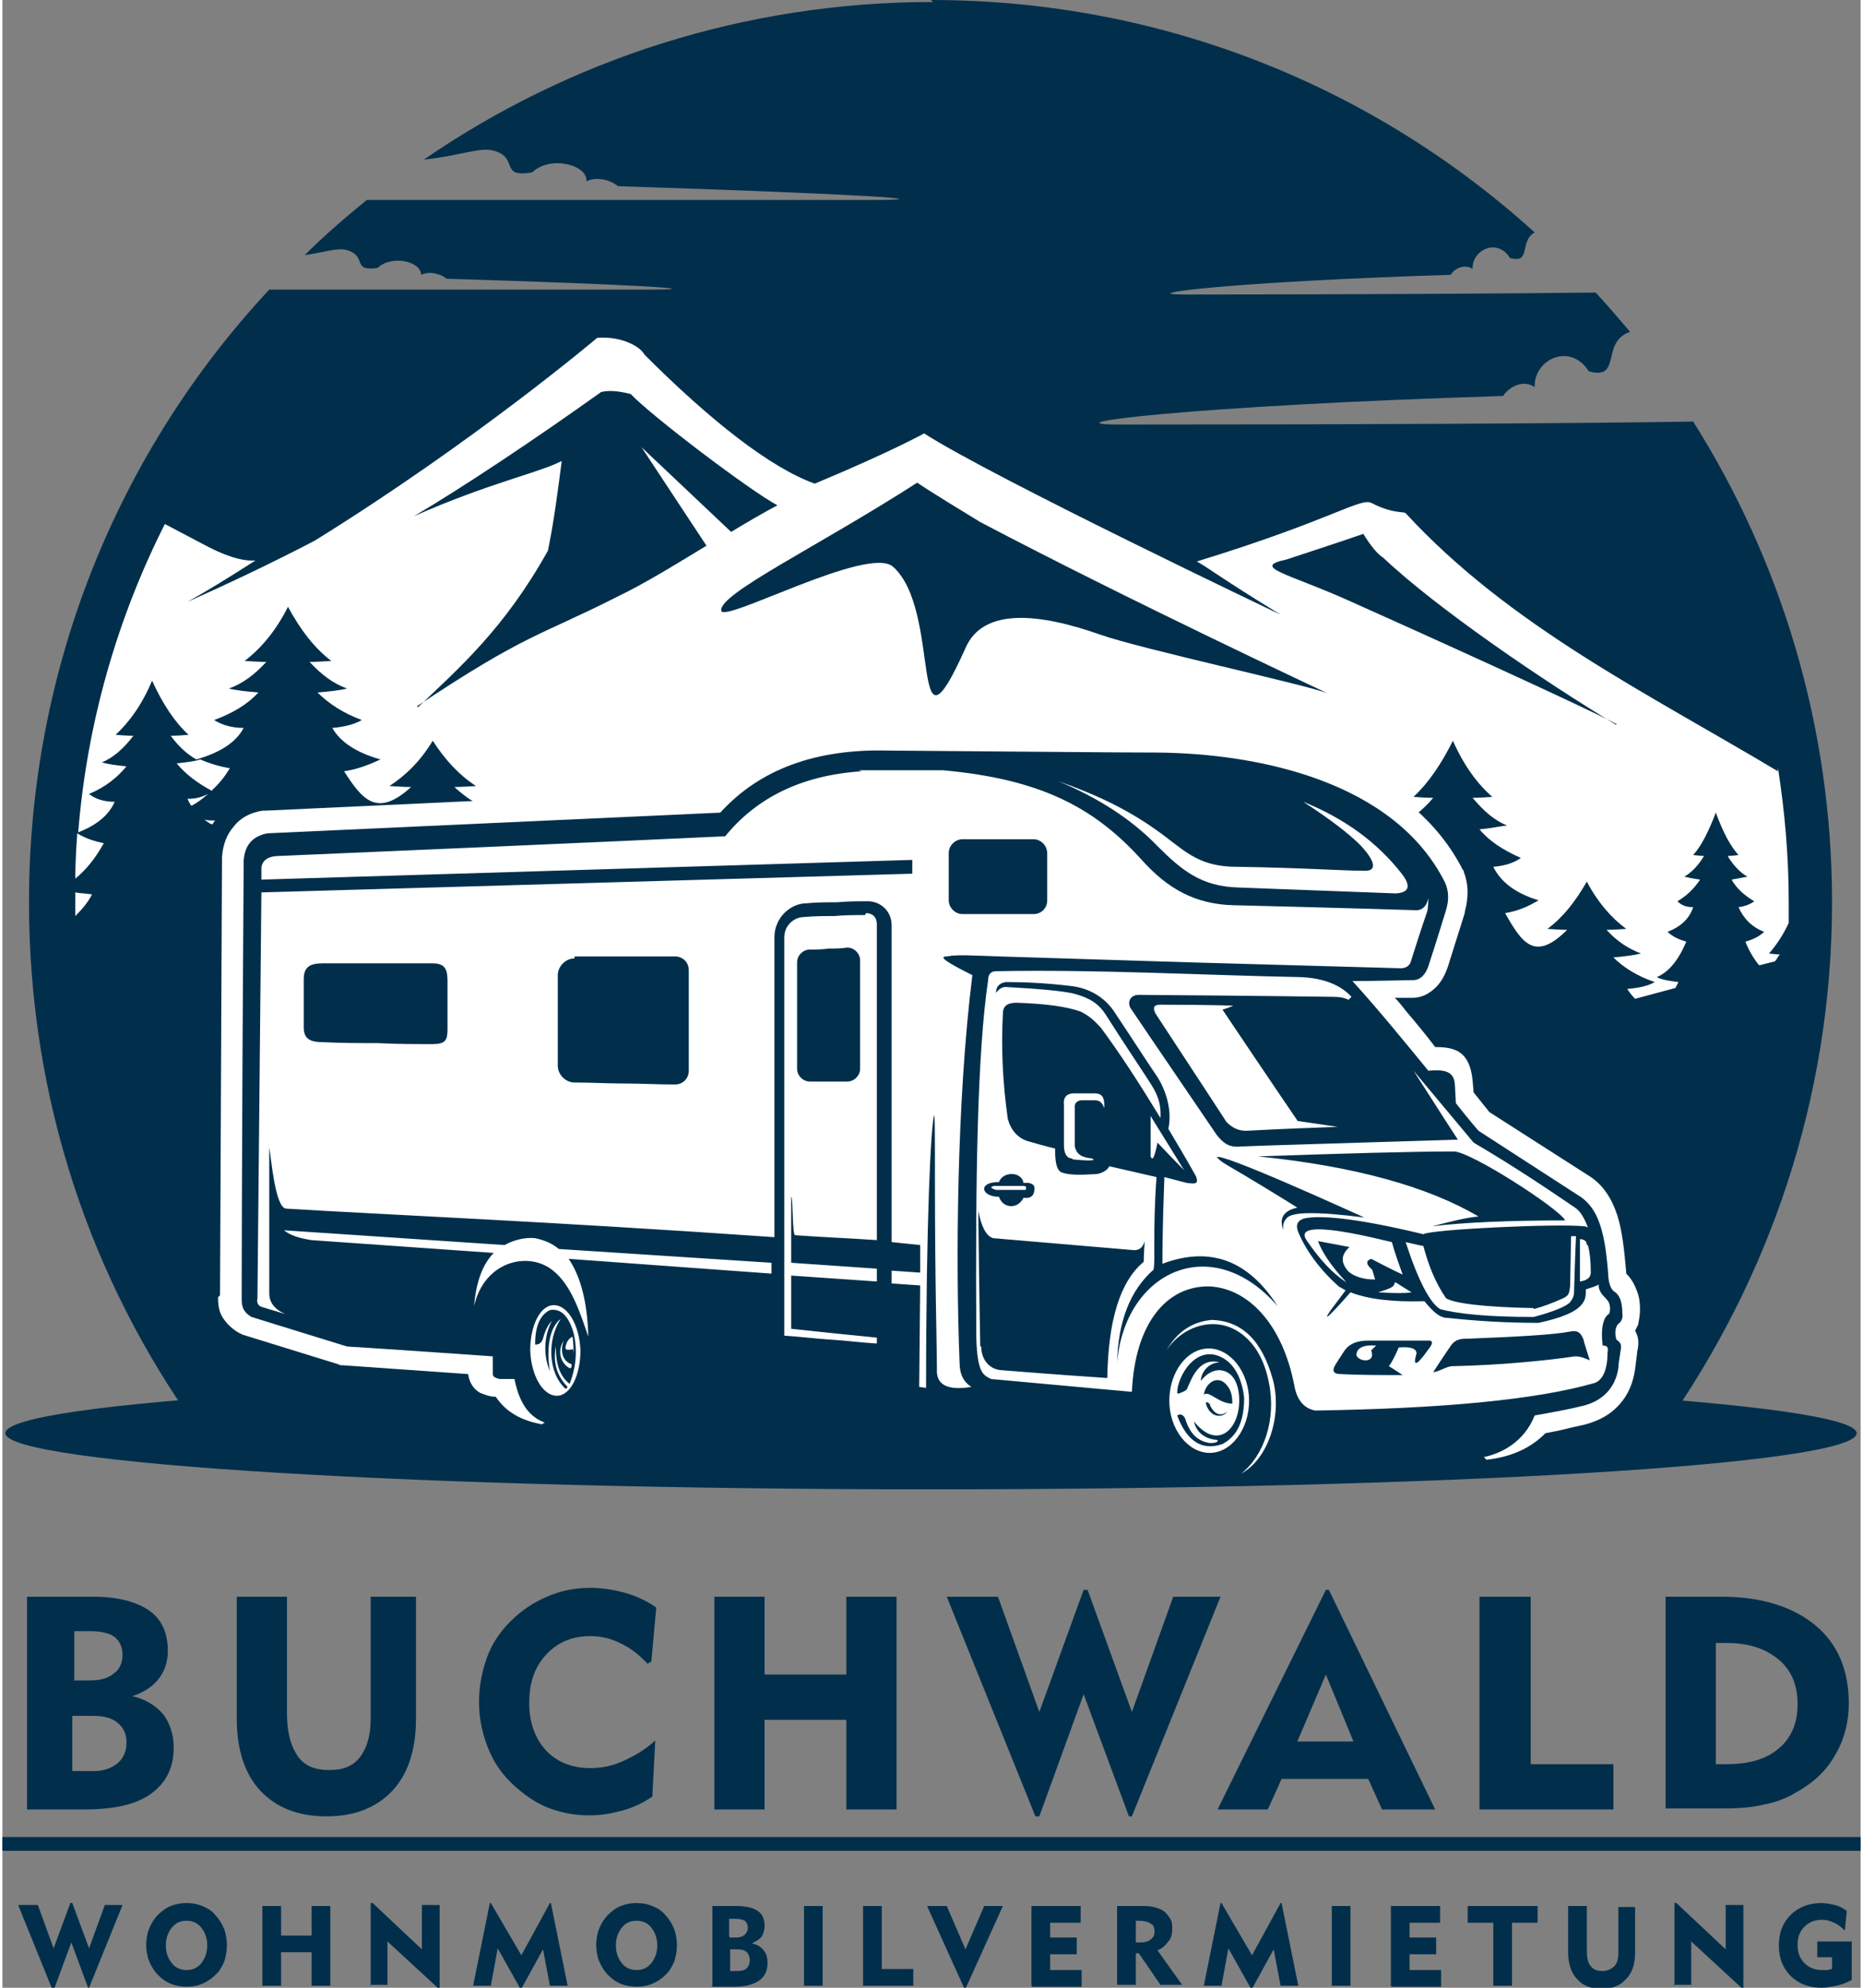
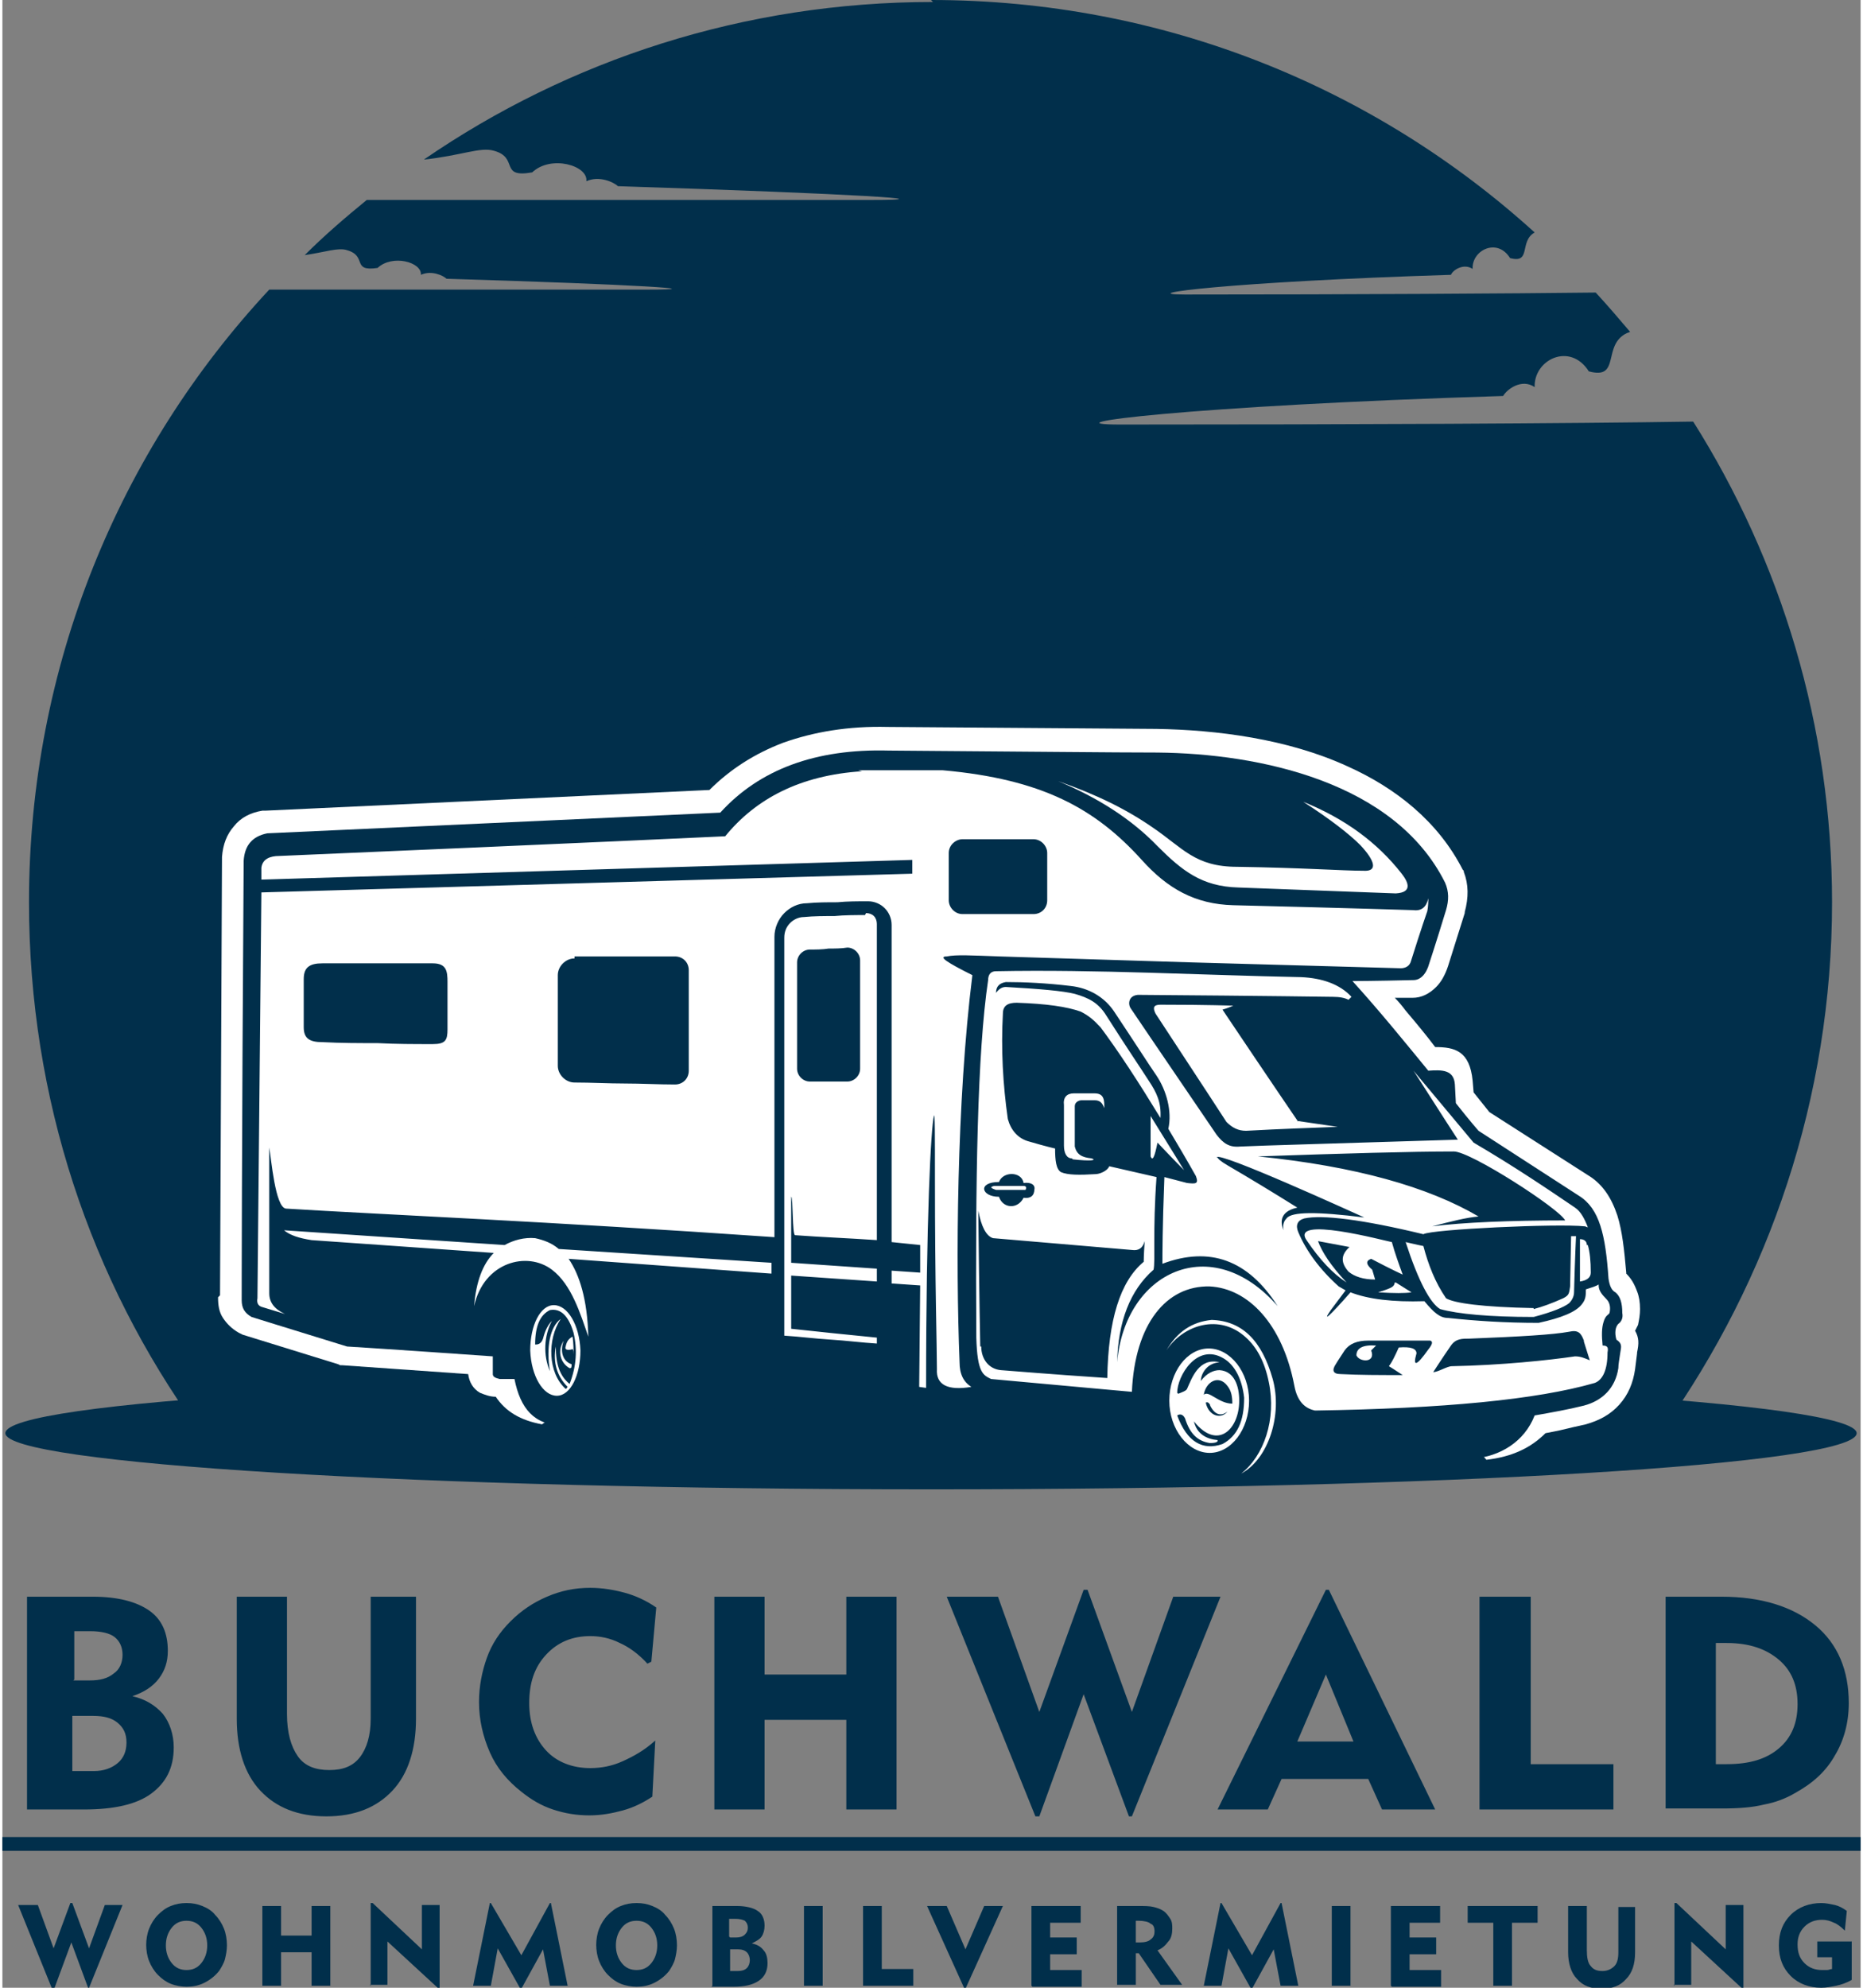
<svg xmlns="http://www.w3.org/2000/svg" xml:space="preserve" width="150px" height="160px" version="1.1" style="shape-rendering:geometricPrecision; text-rendering:geometricPrecision; image-rendering:optimizeQuality; fill-rule:evenodd; clip-rule:evenodd" viewBox="0 0 1887 2018">
  <rect x="0" y="0" width="1887" height="2018" fill="#808080" stroke="none" />
  <defs>
    <style type="text/css">
   
    .fil5 {fill:black}
    .fil3 {fill:#012F4B}
    .fil4 {fill:white}
    .fil1 {fill:#FEFEFE;fill-rule:nonzero}
    .fil2 {fill:#012F4B;fill-rule:nonzero}
    .fil0 {fill:#BB3344;fill-rule:nonzero}
   
  </style>
  </defs>
  <symbol id="Fm1-96-0" viewBox="10316 -15473 6842 2737">
    <path class="fil0" d="M16611 -13831l-226 0c-179,162 -417,260 -677,260 -261,0 -498,-98 -677,-260l-4167 0c-302,0 -547,245 -547,547 0,302 245,547 547,547l5748 0c302,0 547,-245 547,-547 0,-302 -245,-547 -547,-547z" />
    <path class="fil0" d="M16597 -14584c0,491 -398,890 -890,890 -491,0 -890,-398 -890,-890 0,-491 398,-890 890,-890 491,0 890,398 890,890z" />
    <polygon class="fil1" points="10694,-13569 10829,-13569 11008,-13094 11184,-13569 11319,-13569 11319,-12997 11237,-12997 11237,-13492 11236,-13492 11047,-12997 10966,-12997 10777,-13492 10775,-13492 10775,-12997 10694,-12997 " />
    <path class="fil1" d="M11550 -13508l-87 0 0 -87 87 0 0 87zm-82 93l77 0 0 418 -77 0 0 -418z" />
-     <path class="fil1" d="M12006 -13015c-29,11 -63,27 -132,27 -148,0 -216,-90 -216,-226 0,-124 78,-211 196,-211 139,0 184,102 184,236l-298 0c0,83 65,139 138,139 51,0 110,-26 129,-42l0 77zm-50 -232c0,-64 -38,-116 -104,-116 -75,0 -106,62 -112,116l216 0z" />
    <path class="fil1" d="M12363 -13353l-111 0 0 228c0,48 29,75 65,75 24,0 41,-7 52,-15l0 66c-17,5 -41,11 -66,11 -79,0 -129,-38 -129,-121l0 -244 -94 0 0 -62 94 0 0 -97 77 -25 0 121 111 0 0 62z" />
    <path class="fil1" d="M12924 -13010c-43,11 -92,23 -170,23 -152,0 -328,-77 -328,-293 0,-199 139,-298 328,-298 58,0 115,13 170,29l-12 124c-49,-27 -97,-40 -149,-40 -108,0 -179,79 -179,185 0,112 79,180 191,180 50,0 101,-13 143,-29l7 120z" />
    <path class="fil1" d="M13266 -12997c-1,-23 -3,-45 -3,-67l-2 0c-34,53 -75,77 -135,77 -84,0 -160,-42 -160,-134 0,-130 142,-146 220,-146 24,0 50,2 69,6 -1,-58 -44,-74 -97,-74 -48,0 -95,9 -136,32l-2 -100c52,-21 107,-30 170,-30 109,0 203,47 203,177l0 159c0,34 2,67 8,101l-135 0zm-102 -88c56,0 91,-51 91,-101 -19,-1 -40,-2 -62,-2 -50,0 -89,16 -89,57 0,29 26,47 61,47z" />
    <path class="fil1" d="M13487 -13424l134 0 0 79 2 0c29,-61 88,-88 156,-88 61,0 111,26 133,82 34,-57 91,-82 152,-82 123,0 151,70 151,185l0 251 -147 0 0 -229c0,-48 -17,-84 -59,-84 -52,0 -84,42 -84,133l0 180 -147 0 0 -229c0,-48 -17,-84 -59,-84 -52,0 -84,42 -84,133l0 180 -147 0 0 -427z" />
    <path class="fil1" d="M14303 -13424l136 0 0 77 2 0c29,-60 92,-87 159,-87 118,0 183,112 183,215 0,126 -68,231 -195,231 -52,0 -107,-19 -135,-70l-2 0 0 232 -147 0 0 -599zm238 103c-54,0 -90,47 -90,111 0,62 41,109 90,109 56,0 89,-47 89,-115 0,-57 -32,-106 -89,-106z" />
    <path class="fil1" d="M14982 -13168c8,59 53,82 125,82 40,0 86,-9 130,-33l0 104c-48,19 -102,27 -156,27 -141,0 -248,-83 -248,-224 0,-141 96,-223 228,-223 158,0 215,112 215,239l0 27 -295 0zm162 -84c0,-49 -23,-89 -82,-89 -53,0 -79,40 -82,89l164 0z" />
    <path class="fil1" d="M15658 -13306c-16,-5 -33,-5 -50,-5 -69,0 -107,50 -107,133l0 180 -147 0 0 -427 134 0 0 79 2 0c25,-54 62,-88 126,-88 17,0 35,2 50,5l-7 123z" />
    <polygon class="fil1" points="15739,-13089 15831,-13089 15831,-12997 15739,-12997 " />
    <path class="fil1" d="M16260 -13056l-2 0c-20,31 -68,69 -142,69 -126,0 -179,-112 -179,-226 0,-112 59,-211 180,-211 73,0 115,29 138,67l2 0 0 -254 77 0 0 614 -74 0 0 -59zm-126 7c87,0 123,-86 123,-156 0,-78 -40,-157 -124,-157 -84,0 -116,79 -115,155 -2,66 33,158 115,158z" />
    <path class="fil1" d="M16785 -13015c-29,11 -63,27 -132,27 -148,0 -216,-90 -216,-226 0,-124 78,-211 196,-211 139,0 184,102 184,236l-298 0c0,83 65,139 138,139 51,0 110,-26 129,-42l0 77zm-50 -232c0,-64 -38,-116 -104,-116 -75,0 -106,62 -112,116l216 0z" />
    <path class="fil1" d="M14944 -14331c0,42 29,43 29,43l108 5 1 -7c0,-1 6,-69 20,-96 13,-24 45,-23 46,-23l78 0c66,0 72,118 73,120l0 7 702 0c5,0 7,-2 8,-7 0,-1 6,-69 20,-96 13,-24 45,-23 46,-23l81 0c0,0 33,-1 46,23 14,26 20,95 20,96l1 6 222 0c9,0 27,-7 27,-30l0 -527c0,-32 -15,-69 -84,-69l-515 0c-26,0 -53,-5 -76,-17 -11,-6 -23,-11 -35,-16 -11,-4 -23,-8 -35,-8l-367 0c-2,0 -42,-1 -84,17 -16,7 -47,28 -58,37 -38,30 -63,71 -65,104 -1,15 3,27 11,35 20,20 78,19 88,19 1,0 5,0 12,0l35 20c3,2 3,4 0,6 -37,34 -149,137 -157,145 -7,7 -53,26 -81,35 -50,16 -68,59 -72,69 -13,11 -28,22 -36,37 -7,12 -10,43 -10,97zm244 -233c1,-1 126,-126 147,-135 24,-11 70,-13 101,-13 27,0 31,12 31,23 0,7 -3,20 -4,23 -1,4 -10,62 -25,100 -10,25 -37,46 -60,46l-177 0c-32,0 -29,-28 -14,-43zm1211 -35l-345 0c-4,0 -7,-3 -7,-7l0 -148c0,-4 3,-7 7,-7l345 0c4,0 7,3 7,7l0 148c0,4 -3,7 -7,7zm-458 -7c0,4 -3,7 -7,7l-345 0c-4,0 -7,-3 -7,-7l0 -148c0,-4 3,-7 7,-7l345 0c4,0 7,3 7,7l0 148zm-408 -201c0,4 -3,7 -7,7l-173 0c-4,0 -7,-3 -7,-7l0 -89c0,-4 3,-7 7,-7l173 0c4,0 7,3 7,7l0 89zm-265 54l262 0c11,0 11,11 11,19l0 365 467 0 -4 14 -463 0 0 59 -14 0c0,-56 0,-442 0,-443 -1,0 -11,0 -26,0l0 443 -14 0 0 -156 -489 0 8 -14c18,0 436,0 481,0l0 -272c-52,0 -143,0 -195,0l-25 -14zm759 446c0,50 41,90 90,90 50,0 90,-41 90,-90 0,-50 -41,-90 -90,-90 -50,0 -90,41 -90,90zm47 0c0,-24 19,-43 43,-43 24,0 43,19 43,43 0,24 -19,43 -43,43 -24,0 -43,-19 -43,-43zm-979 0c0,50 41,90 90,90 50,0 90,-41 90,-90 0,-50 -41,-90 -90,-90 -50,0 -90,41 -90,90zm47 0c0,-24 19,-43 43,-43 24,0 43,19 43,43 0,24 -19,43 -43,43 -24,0 -43,-19 -43,-43zm295 -390c17,0 17,4 17,9 0,5 -2,16 -3,20l0 0 0 0c0,1 -10,60 -24,97 -8,20 -29,37 -47,37l-177 0c-16,0 -12,-12 -4,-20 39,-39 129,-126 143,-133 25,-11 78,-11 96,-11zm160 -49c13,0 318,0 331,0 0,12 0,122 0,134l-331 0c0,-12 0,-122 0,-134zm-236 -143c12,0 147,0 160,0 0,11 0,64 0,75 -12,0 -147,0 -160,0 0,-11 0,-64 0,-75zm1032 277c-13,0 -318,0 -331,0 0,-12 0,-122 0,-134 13,0 318,0 331,0 0,12 0,122 0,134zm-170 243l236 0 0 14 -233 0 -4 -14z" />
  </symbol>
  <g id="Ebene_x0020_1">
    <g id="_751911120">
      <path class="fil2" d="M72 1798l21 0c10,0 18,-3 24,-8 6,-5 9,-12 9,-21 0,-9 -3,-15 -9,-20 -6,-5 -14,-7 -25,-7l-21 0 0 56zm0 -92l17 0c10,0 18,-2 24,-7 6,-4 9,-11 9,-19 0,-8 -3,-14 -8,-18 -5,-4 -14,-6 -25,-6l-16 0 0 49zm-47 131l0 -216 67 0c25,0 44,5 57,14 13,9 19,23 19,41 0,11 -3,20 -9,28 -6,8 -15,14 -27,18 13,3 23,9 31,18 7,9 11,21 11,34 0,21 -8,36 -23,47 -15,11 -38,16 -68,16l-59 0zm264 -216l0 119c0,19 4,33 11,43 7,10 18,14 32,14 14,0 24,-4 31,-13 7,-9 11,-22 11,-39l0 -124 46 0 0 124c0,31 -8,56 -24,73 -16,17 -38,26 -67,26 -29,0 -51,-9 -67,-26 -16,-17 -24,-42 -24,-73l0 -124 51 0zm366 68c-9,-10 -19,-17 -28,-21 -10,-5 -20,-7 -30,-7 -18,0 -33,6 -45,19 -12,13 -17,29 -17,49 0,20 6,36 17,48 11,12 27,18 45,18 11,0 22,-2 33,-7 11,-5 22,-11 33,-21l-3 57c-9,6 -19,11 -30,14 -11,3 -22,5 -34,5 -13,0 -25,-2 -37,-6 -12,-4 -22,-10 -32,-18 -14,-11 -25,-24 -32,-40 -7,-16 -11,-33 -11,-51 0,-16 3,-31 8,-45 5,-14 13,-26 24,-37 11,-11 23,-19 37,-25 14,-6 28,-9 44,-9 12,0 24,2 35,5 11,3 22,8 32,15l-5 55zm68 148l0 -216 51 0 0 79 83 0 0 -79 51 0 0 216 -51 0 0 -91 -83 0 0 91 -51 0zm326 7l-90 -223 52 0 42 117 45 -124 4 0 45 124 42 -117 48 0 -90 223 -3 0 -46 -124 -45 124 -4 0zm266 -76l57 0 -28 -68 -29 68zm-81 69l110 -223 3 0 108 223 -54 0 -14 -31 -88 0 -14 31 -52 0zm266 0l0 -216 52 0 0 170 84 0 0 46 -136 0zm240 -46l11 0c23,0 40,-5 53,-16 13,-11 19,-26 19,-45 0,-19 -6,-34 -19,-45 -13,-11 -30,-17 -53,-17l-11 0 0 124zm-51 46l0 -216 57 0c40,0 72,10 95,29 23,19 34,46 34,79 0,20 -5,38 -14,53 -9,16 -22,28 -40,38 -10,6 -21,10 -32,12 -12,3 -26,4 -43,4l-57 0zm-1689 28l1887 0 0 14 -1887 0 0 -14z" />
      <path class="fil2" d="M50 2018l-34 -84 20 0 16 44 17 -46 2 0 17 46 16 -44 18 0 -34 84 -1 0 -17 -46 -17 46 -1 0zm116 -43c0,7 2,13 6,18 4,5 9,7 15,7 6,0 11,-2 15,-7 4,-5 6,-11 6,-18 0,-7 -2,-13 -6,-18 -4,-5 -9,-7 -15,-7 -6,0 -11,2 -15,7 -4,5 -6,11 -6,18zm-20 0c0,-6 1,-12 3,-17 2,-5 5,-10 9,-14 4,-4 8,-7 13,-9 5,-2 10,-3 16,-3 6,0 11,1 16,3 5,2 10,5 13,9 4,4 7,9 9,14 2,5 3,11 3,17 0,5 -1,10 -2,14 -1,4 -4,9 -6,12 -4,5 -9,9 -15,12 -6,3 -12,4 -18,4 -5,0 -11,-1 -16,-3 -5,-2 -9,-5 -13,-9 -4,-4 -7,-9 -9,-14 -2,-5 -3,-11 -3,-17zm118 41l0 -81 19 0 0 30 31 0 0 -30 19 0 0 81 -19 0 0 -34 -31 0 0 34 -19 0zm110 0l0 -84 2 0 50 47 0 -45 18 0 0 84 -2 0 -51 -47 0 44 -18 0zm104 0l17 -84 1 0 31 53 29 -53 1 0 17 84 -18 0 -7 -37 -22 40 -1 0 -23 -41 -7 38 -17 0zm145 -41c0,7 2,13 6,18 4,5 9,7 15,7 6,0 11,-2 15,-7 4,-5 6,-11 6,-18 0,-7 -2,-13 -6,-18 -4,-5 -9,-7 -15,-7 -6,0 -11,2 -15,7 -4,5 -6,11 -6,18zm-20 0c0,-6 1,-12 3,-17 2,-5 5,-10 9,-14 4,-4 8,-7 13,-9 5,-2 10,-3 16,-3 6,0 11,1 16,3 5,2 10,5 13,9 4,4 7,9 9,14 2,5 3,11 3,17 0,5 -1,10 -2,14 -1,4 -4,9 -6,12 -4,5 -9,9 -15,12 -6,3 -12,4 -18,4 -5,0 -11,-1 -16,-3 -5,-2 -9,-5 -13,-9 -4,-4 -7,-9 -9,-14 -2,-5 -3,-11 -3,-17zm136 26l8 0c4,0 7,-1 9,-3 2,-2 3,-5 3,-8 0,-3 -1,-6 -3,-8 -2,-2 -5,-3 -9,-3l-8 0 0 21zm0 -34l6 0c4,0 7,-1 9,-3 2,-2 3,-4 3,-7 0,-3 -1,-5 -3,-7 -2,-1 -5,-2 -10,-2l-6 0 0 18zm-18 49l0 -81 25 0c9,0 17,2 21,5 5,3 7,9 7,15 0,4 -1,8 -3,11 -2,3 -6,5 -10,7 5,1 9,3 12,7 3,3 4,8 4,13 0,8 -3,14 -9,18 -6,4 -14,6 -26,6l-22 0zm93 0l0 -81 19 0 0 81 -19 0zm60 0l0 -81 19 0 0 64 32 0 0 17 -51 0zm104 3l-1 0 -38 -84 20 0 19 44 19 -44 19 0 -38 84zm67 -3l0 -81 50 0 0 17 -31 0 0 15 27 0 0 17 -27 0 0 16 32 0 0 17 -50 0zm109 -66l-3 0 0 22 4 0c5,0 9,-1 11,-3 3,-2 4,-5 4,-8 0,-4 -1,-7 -4,-8 -2,-2 -7,-3 -12,-3zm-22 66l0 -81 21 0c7,0 12,0 16,1 4,1 7,2 10,4 3,2 5,5 7,8 2,3 2,7 2,10 0,5 -1,10 -4,13 -3,4 -6,7 -11,9l25 35 -22 0 -22 -32 -3 0 0 32 -19 0zm88 0l17 -84 1 0 31 53 29 -53 1 0 17 84 -18 0 -7 -37 -22 40 -1 0 -23 -41 -7 38 -17 0zm130 0l0 -81 19 0 0 81 -19 0zm60 0l0 -81 50 0 0 17 -31 0 0 15 27 0 0 17 -27 0 0 16 32 0 0 17 -50 0zm104 0l0 -64 -26 0 0 -17 71 0 0 17 -26 0 0 64 -19 0zm95 -81l0 45c0,7 1,13 4,16 3,4 7,5 12,5 5,0 9,-2 12,-5 3,-3 4,-8 4,-14l0 -46 17 0 0 46c0,12 -3,21 -9,27 -6,7 -14,10 -25,10 -11,0 -19,-3 -25,-10 -6,-6 -9,-16 -9,-27l0 -47 19 0zm89 81l0 -84 2 0 50 47 0 -45 18 0 0 84 -2 0 -51 -47 0 44 -18 0zm180 -45l0 39c-5,3 -11,5 -16,6 -5,1 -10,2 -15,2 -12,0 -23,-4 -31,-12 -8,-8 -12,-18 -12,-31 0,-13 4,-23 12,-31 8,-8 19,-12 31,-12 5,0 9,1 14,2 4,1 8,3 12,6l-2 20c-4,-4 -8,-7 -11,-8 -4,-2 -8,-3 -12,-3 -7,0 -13,2 -18,7 -5,5 -7,11 -7,18 0,8 2,14 7,19 5,5 11,7 18,7 2,0 3,0 5,0 2,0 3,-1 5,-1l0 -12 -15 0 0 -16 34 0z" />
      <path class="fil3" d="M943 1398c-519,0 -940,25 -940,57 0,31 421,57 940,57 519,0 940,-25 940,-57 0,-31 -421,-57 -940,-57z" />
      <path class="fil3" d="M943 0c236,0 451,89 613,236 -16,9 -3,32 -25,26 -13,-21 -39,-8 -38,11 -9,-6 -20,1 -22,6 -224,7 -325,20 -270,20 174,0 331,-1 417,-2 12,13 24,27 35,40 -1,0 -2,1 -3,1 -26,12 -6,48 -39,39 -19,-30 -56,-12 -55,16 -13,-9 -28,2 -32,9 -322,10 -468,29 -389,29 238,0 455,-1 582,-3 89,141 141,309 141,488 0,199 -64,383 -171,534l-1489 0c-108,-150 -171,-334 -171,-534 0,-240 92,-459 244,-622l386 0c64,0 -7,-5 -206,-11 -3,-3 -15,-9 -26,-4 1,-13 -29,-21 -44,-7 -27,4 -10,-12 -31,-18 -9,-3 -22,2 -43,5 20,-20 41,-38 63,-56l512 0c80,0 -9,-6 -257,-14 -4,-4 -19,-11 -32,-5 2,-16 -36,-27 -55,-9 -34,6 -13,-15 -39,-22 -14,-4 -33,5 -71,9 147,-101 325,-160 517,-160z" />
-       <path class="fil4" d="M1803 779c7,45 11,90 11,137 0,7 0,14 0,21 -6,13 -13,23 -20,31 8,1 11,1 11,1 -2,2 -3,5 -5,7l-16 4c-5,-6 -10,-14 -14,-24 7,-2 14,-5 19,-10 -13,-5 -21,-14 -26,-25 7,-1 12,-3 16,-6 -10,-6 -18,-13 -23,-22 6,-1 11,-2 16,-3 -7,-4 -14,-11 -20,-21 0,0 4,0 11,-1 -9,-10 -16,-24 -23,-43 -7,18 -14,33 -23,43 8,1 11,1 11,1 -6,10 -13,17 -20,21 4,1 9,2 16,3 -6,9 -13,16 -23,22 4,4 9,6 16,6 -4,12 -13,20 -26,25 5,5 12,8 19,10 -8,19 -18,31 -30,36 6,3 14,4 22,5 -1,2 -2,4 -3,6l-41 11c-3,-3 -6,-7 -8,-10 12,-1 21,-3 28,-7 -18,-6 -32,-15 -42,-25 11,-1 20,-2 28,-4 -13,-5 -24,-12 -35,-24 0,0 7,0 20,-1 -15,-11 -29,-27 -40,-48 -12,21 -25,37 -40,48 13,1 20,1 20,1 -33,33 -46,13 -63,-17 13,-2 24,-7 34,-13 -23,-7 -38,-18 -46,-34 12,-1 21,-4 28,-9 -18,-8 -32,-17 -42,-29 11,-1 20,-3 28,-4 -13,-5 -24,-15 -35,-28 0,0 7,0 20,-1 -15,-13 -29,-32 -40,-57 -12,24 -25,43 -40,57 13,1 20,1 20,1 -11,13 -23,22 -35,28 7,2 16,3 28,4 -10,12 -24,22 -42,29 7,5 16,8 28,9 -7,15 -23,27 -46,34 10,6 21,10 34,13 -15,25 -32,41 -54,48 11,3 24,5 40,6 -9,16 -24,30 -47,41 24,19 47,37 68,54l-293 79 -605 0c6,-3 12,-6 18,-10 -26,-11 -44,-24 -54,-39l2 0c70,28 143,21 265,-37 -31,-11 -53,-24 -65,-39 21,-1 39,-3 54,-6 -29,-7 -53,-22 -73,-46 18,-2 33,-7 46,-12 -31,-7 -52,-18 -62,-32 16,-1 29,-4 39,-8 -24,-7 -43,-17 -57,-28 15,-1 28,-2 38,-4 -17,-5 -33,-14 -48,-27 0,0 9,0 28,-1 -21,-13 -39,-31 -55,-55 -16,24 -34,42 -55,55 18,1 28,1 28,1 -15,13 -31,22 -48,27 10,2 22,3 38,4 -11,9 -25,17 -43,24 -12,-7 -22,-16 -31,-28 14,-2 26,-5 37,-10 -25,-6 -41,-15 -49,-27 13,-1 23,-3 30,-7 -19,-6 -34,-14 -45,-24 12,-1 22,-2 30,-4 -14,-4 -26,-12 -38,-23 0,0 7,0 22,-1 -17,-11 -31,-26 -44,-46 -12,20 -27,35 -44,46 15,1 22,1 22,1 -35,32 -50,12 -68,-16 14,-2 26,-7 37,-12 -25,-7 -41,-18 -49,-32 13,-1 23,-4 30,-8 -19,-7 -34,-17 -45,-28 12,-1 22,-2 30,-4 -14,-5 -26,-14 -38,-27 0,0 7,0 22,-1 -17,-13 -31,-31 -44,-55 -12,24 -27,42 -44,55 15,1 22,1 22,1 -12,13 -24,22 -38,27 8,2 18,3 30,4 -11,12 -26,21 -45,28 8,5 18,8 30,8 -8,15 -24,25 -48,32 -9,-5 -18,-13 -26,-24 0,0 6,0 18,-1 -14,-13 -26,-31 -37,-55 -10,24 -23,42 -37,55 12,1 18,1 18,1 -10,13 -20,22 -32,27 7,2 15,3 25,4 -9,11 -21,21 -38,28 6,5 15,8 26,8 -6,14 -19,24 -37,31 9,-112 40,-218 88,-313l38 20c22,12 40,18 54,17 -28,18 -51,32 -69,42 38,-17 81,-37 129,-62 163,-101 287,-206 287,-206 25,-2 44,9 48,17 67,67 128,115 173,131 79,-33 111,-51 111,-51 70,45 362,184 362,184 -62,-38 -71,-46 -85,-54 140,-43 167,-66 178,-59 22,11 32,8 34,10 106,115 246,183 378,262zm-1729 151c0,-5 0,-9 0,-14 0,-3 0,-6 0,-10 5,1 11,1 17,2 -4,8 -10,15 -17,22zm0 -38c0,-15 1,-31 2,-46 8,5 17,8 27,10 -9,16 -18,27 -29,36zm139 -55c1,-1 2,-3 3,-4 -4,0 -8,0 -11,-1 3,2 5,4 8,5zm-21 -19c6,-3 11,-7 17,-12 -6,3 -12,5 -21,5 1,2 2,5 4,7zm21 -16c7,-6 13,-14 18,-22 -11,-2 -21,-5 -30,-9 -6,2 -15,3 -24,4 9,11 21,20 36,28z" />
      <path class="fil3" d="M730 620c-3,-17 98,-65 199,-130 0,0 8,6 64,40 150,79 353,174 353,174 -22,-9 -190,-45 -232,-60 -60,-21 -118,-28 -136,14 -58,129 -23,-39 -74,-83 -26,-21 -172,58 -174,45z" />
      <path class="fil5" d="M279 987c-51,13 -10,32 5,0 -2,0 -3,0 -5,0z" />
      <path class="fil4" d="M221 1315l2 -444 0 -1c1,-13 5,-23 12,-31 7,-9 17,-14 29,-16l1 0 2 0 451 -21c21,-21 46,-37 75,-48 31,-11 66,-17 106,-16l0 0 273 2c61,1 133,10 194,38 49,22 92,56 117,105l1 1 0 1c5,13 5,26 1,41l0 1 -17 54 0 0c-3,9 -7,16 -12,21 -7,7 -15,11 -24,11l-1 0 -17 0c4,4 8,9 11,13 11,13 21,25 30,37 20,0 35,4 38,34l1 12 16 20 100 64 0 0c15,9 24,23 30,41 5,16 7,35 9,58l0 1 0 0c5,5 8,10 11,18 2,5 3,11 3,18l0 0c0,6 -1,11 -2,16 -1,2 -2,4 -3,6 4,7 4,13 2,22l0 1 0 0 -2 16c-2,14 -7,26 -16,36 -9,10 -20,16 -34,20 -9,2 -18,4 -26,6 -5,1 -10,2 -15,3 -15,15 -34,24 -60,27 0,0 -31,-35 -93,-104 0,0 -255,-2 -766,-5 0,0 -33,24 -100,73 -22,-4 -37,-13 -47,-28 -6,0 -11,-2 -16,-4 -7,-4 -11,-11 -12,-19l-128 -9 -2 0 -2 -1 -97 -30 -2 -1 -2 -1c-7,-4 -12,-9 -16,-15 -4,-6 -5,-13 -5,-21l0 0z" />
      <path class="fil3" d="M245 876c-2,296 -2,444 -2,444 0,8 3,13 10,17 0,0 32,10 97,30 0,0 49,3 148,10 0,3 0,9 0,18 0,3 3,4 7,5 0,0 5,0 15,0 6,30 20,47 49,47 0,0 28,0 65,-3 18,-3 30,-18 36,-41 0,0 31,2 84,5 22,34 85,32 114,14 0,0 88,8 264,24 0,0 0,3 1,8 1,4 5,6 13,6 0,0 8,0 24,-1 23,67 129,67 150,-6 33,0 69,0 107,-2 29,44 108,40 129,-14 17,-3 34,-6 50,-10 19,-5 32,-18 35,-38 0,-4 1,-9 2,-16 1,-6 2,-9 -4,-13 -2,-7 -1,-13 2,-16 3,-2 5,-6 4,-11 0,-10 -2,-17 -7,-21 -4,-2 -6,-7 -7,-14 -3,-44 -9,-71 -30,-84l-102 -66c0,0 -8,-9 -23,-28l-1 -19c-1,-15 -13,-15 -27,-14 -23,-28 -48,-59 -77,-91 0,0 21,0 62,-1 7,0 13,-6 16,-17 0,0 6,-18 17,-54 3,-10 3,-19 -1,-28 -51,-102 -188,-131 -292,-132 -44,0 -135,-1 -273,-2 -74,-2 -131,19 -171,63 0,0 -153,7 -460,21 -15,3 -23,12 -24,28z" />
      <path class="fil4" d="M1367 1015c-4,-2 -9,-3 -16,-3 0,0 -66,-1 -198,-2 -10,1 -10,10 -7,14 0,0 27,40 87,128 7,9 13,13 24,12 20,-1 94,-3 221,-7 0,0 -15,-23 -45,-70 0,0 20,24 61,73 41,24 75,47 103,66 6,4 10,12 13,20 -1,0 -2,-1 -3,-1 -28,-3 -156,3 -164,8 -62,-15 -103,-20 -121,-16 -7,2 -9,7 -6,14 8,19 22,38 41,55 2,1 5,3 7,4l-15 20c-9,13 -2,7 20,-18 18,7 43,10 75,9 10,12 16,17 24,17 28,3 58,5 92,5 23,-5 38,-11 44,-19 4,-5 4,-9 4,-15 6,-2 10,-3 13,-5l0 1c0,5 3,9 8,14 4,4 4,10 3,14 -1,2 -4,2 -6,9 -2,6 -2,14 -1,24 5,0 6,2 5,7 0,18 -5,28 -13,31 -59,17 -154,26 -284,28 -10,-2 -18,-9 -21,-25 -12,-63 -47,-99 -86,-101 -44,-1 -76,38 -79,107 0,0 -45,-4 -143,-13 -8,-4 -14,-6 -15,-42 -1,-161 1,-289 12,-363 0,-6 3,-9 8,-9 102,-2 208,4 310,6 21,1 39,7 51,20zm-142 354c-22,0 -40,24 -40,53 0,29 19,53 41,53 22,0 40,-24 40,-53 0,-29 -19,-53 -41,-53zm24 56c0,-7 -1,-13 -5,-18 -9,-12 -22,-4 -24,9 5,-5 15,9 29,9zm-23 1c5,11 12,12 18,7 -6,8 -19,5 -22,-9 2,-1 3,0 5,3zm-33 -12c0,-17 20,-51 47,-35 12,7 19,22 21,40 0,24 -7,39 -22,47 -20,7 -36,-2 -46,-29 3,-2 6,-1 8,3 5,16 13,23 25,25 2,0 9,0 8,-3 -11,-1 -21,-6 -24,-19 24,30 46,8 46,-21 0,-15 -5,-30 -20,-31 -6,0 -13,3 -19,11 0,-6 5,-18 19,-19 -21,-5 -28,16 -33,27 -1,2 -4,3 -9,5zm65 82c23,-18 36,-55 28,-93 -4,-20 -12,-35 -23,-45 -27,-25 -64,-13 -81,13 11,-19 26,-29 46,-31 31,1 51,21 62,60 10,36 -4,81 -32,96zm-698 -171c-14,0 -24,21 -24,46 1,26 13,46 27,46 14,0 24,-21 24,-46 -1,-26 -13,-46 -27,-46zm14 83c-11,-11 -15,-25 -12,-41 0,18 4,30 14,38 7,-18 8,-35 4,-52 -5,-17 -13,-25 -24,-23 -10,5 -15,16 -15,35 2,0 6,0 8,-6 2,-8 5,-14 9,-18 -8,15 -9,35 -2,51 -4,-24 0,-45 11,-53 -14,21 -13,55 5,71 1,0 1,-1 2,-2zm4 -38c-5,1 -7,0 -6,-3 1,-5 3,-8 7,-10 1,7 1,13 1,18 0,-5 -1,-6 -2,-5zm-8 -9c-7,11 -3,23 6,28 2,0 2,-1 2,-4 -9,-3 -12,-13 -8,-24zm809 -503c-11,-11 -30,-26 -58,-44 42,17 75,41 100,73 7,9 11,19 -6,20 0,0 -52,-2 -160,-6 -37,-1 -57,-17 -82,-42 -26,-27 -60,-49 -101,-66 40,14 70,29 96,47 31,21 43,40 86,40 67,1 107,4 128,4 15,1 12,-10 -3,-26zm-206 302c18,19 27,28 27,28 0,0 -11,-18 -34,-55 0,27 0,41 0,41 2,5 4,1 7,-14zm-164 48c-6,-2 -6,-3 -2,-4 20,0 30,0 30,0 3,0 3,2 2,4 -20,0 -31,0 -31,0zm78 -31c18,2 25,1 19,-1 -10,-1 -15,-4 -17,-12 0,0 0,-14 0,-41 0,-4 4,-6 7,-6 2,0 6,0 13,0 6,0 8,3 10,8 0,-8 0,-15 -10,-15 -14,0 -21,0 -21,0 -7,0 -11,4 -10,12 0,27 0,41 0,41 0,8 3,13 8,13zm228 -39c27,4 41,6 41,6 -26,1 -57,2 -93,4 -8,0 -14,-3 -20,-9 0,0 -24,-37 -72,-110 -3,-6 -2,-9 5,-9 49,0 74,1 74,1 -7,3 -11,4 -11,4 51,76 77,114 77,114zm60 238c3,7 20,8 15,-5 0,0 3,-3 5,-5 -14,-1 -20,3 -20,10zm180 -47c8,-2 19,-6 30,-11 6,-3 6,-5 7,-12l1 -51c0,0 2,0 5,0 0,0 -1,20 -2,57 0,4 -2,8 -5,11 -5,4 -17,9 -36,14 -45,0 -77,-3 -95,-8 -10,-6 -22,-28 -35,-68 13,3 13,3 18,4 5,19 12,37 23,53 8,5 37,9 89,10zm55 -65c2,7 3,16 3,28 0,5 -4,8 -11,9 0,0 0,-14 0,-43 4,0 7,2 7,6zm-199 -3c3,11 7,22 11,33 0,0 -11,-5 -32,-16 -6,2 -5,6 1,11 0,0 1,3 3,10 -12,0 -21,-3 -27,-8 -8,-9 -8,-17 1,-25 0,0 -11,-2 -32,-6 4,11 13,25 29,42 -14,-9 -27,-23 -40,-42 -20,-27 80,0 86,1zm3 41c-1,4 -1,5 -17,10 17,1 27,1 34,0 0,0 -5,-3 -16,-10zm-180 -127c0,1 3,4 10,8 24,14 47,28 71,43 -14,3 -19,11 -14,23 -1,-5 0,-9 3,-12 5,-7 31,-7 79,-1 -9,-4 -149,-68 -150,-61zm265 60c-51,-30 -125,-51 -224,-61 87,-3 156,-5 199,-5 17,0 107,58 113,70 -56,0 -104,2 -135,6 19,-5 35,-9 47,-10zm-505 132c0,13 8,23 20,24 14,1 48,4 108,8 1,-59 13,-98 37,-118 0,0 0,-7 1,-21 -2,7 -6,10 -13,9 -94,-8 -141,-12 -141,-12 -7,-2 -12,-12 -15,-28 1,92 2,138 2,138zm-125 -585l86 0c101,9 155,39 202,91 26,29 54,45 93,46 122,3 183,5 183,5 8,1 13,-3 15,-12 0,0 0,-1 0,-1 0,4 0,9 -1,14 0,0 -6,17 -17,52 -2,5 -7,6 -10,6 0,0 -73,-2 -214,-6 -64,-2 -129,-4 -193,-6 -29,-1 -44,-2 -54,0 -9,0 0,6 26,19 -16,128 -17,293 -13,393 0,12 4,20 12,25 -24,4 -36,-2 -35,-18 0,-23 -2,-86 -2,-192 0,-45 0,-70 -1,-65 -3,10 -8,104 -8,276l-7 -1 1 -103 -29 -2 0 -13 29 2 0 -28 -29 -3 0 -103c0,-73 0,-146 0,-219 0,-7 -3,-13 -7,-17 -4,-4 -10,-7 -17,-7 -10,0 -21,0 -31,1 -10,0 -21,0 -31,1 -9,0 -17,4 -23,10 -6,6 -10,15 -10,24 0,69 0,138 0,208l0 97c-230,-16 -399,-23 -496,-29 -11,-1 -15,-51 -17,-62l0 148c0,9 5,16 16,21l-23 -7c-4,-1 -6,-4 -5,-9l4 -412 661 -19 0 -14 -661 20 0 -12c1,-9 9,-12 18,-12 305,-13 453,-20 453,-20 31,-38 76,-62 139,-66zm106 70l72 0c8,0 14,7 14,14l0 48c0,8 -6,14 -14,14l-72 0c-8,0 -14,-7 -14,-14l0 -48c0,-8 7,-14 14,-14zm-155 112c6,0 13,0 19,-1 6,0 13,0 19,-1 7,0 13,6 13,13 0,18 0,37 0,55 0,18 0,37 0,55 0,7 -6,13 -13,13 -6,0 -13,0 -19,0 -6,0 -13,0 -19,0 -7,0 -13,-6 -13,-13 0,-18 0,-36 0,-54 0,-18 0,-36 0,-54 0,-7 6,-13 13,-13zm-39 330l0 -12 -216 -14c-7,-6 -15,-9 -24,-11 -11,-1 -22,2 -31,7l-224 -15c6,5 15,8 28,10l185 13c-11,11 -18,29 -20,54 10,-45 54,-56 79,-37 20,15 29,45 37,68 -1,-38 -9,-63 -20,-79l206 15zm95 -365c-10,0 -21,0 -31,1 -10,0 -21,0 -31,1 -6,0 -11,3 -14,6 0,0 0,0 0,0 -4,4 -6,9 -6,15 0,67 0,135 0,202 0,67 0,135 0,202 16,1 31,3 47,4 16,1 31,3 47,4l0 -6c-30,-3 -60,-6 -87,-9l0 -54 87 6 0 -13 -87 -6 0 -67c2,0 1,39 4,39 27,2 54,3 83,5l0 -109c0,-71 0,-141 0,-212 0,-3 -1,-6 -3,-8 -2,-2 -5,-3 -8,-3zm-551 49c19,0 37,0 56,0 19,0 37,0 56,0 14,0 15,8 15,19 0,8 0,14 0,22 0,9 0,17 0,26 0,11 -2,15 -15,15 -19,0 -37,0 -56,-1 -19,0 -37,0 -56,-1 -12,0 -19,-3 -19,-15 0,-8 0,-17 0,-25 0,-8 0,-16 0,-24 0,-12 6,-16 19,-16zm256 -7c17,0 34,0 51,0 17,0 34,0 51,0 8,0 14,6 14,14 0,17 0,34 0,51 0,17 0,34 0,51 0,8 -6,14 -14,14 -17,0 -34,-1 -51,-1 -17,0 -34,-1 -51,-1 -9,0 -17,-8 -17,-17 0,-15 0,-31 0,-46 0,-15 0,-31 0,-46 0,-9 8,-17 17,-17zm467 236c0,7 -4,10 -11,9 -6,12 -21,11 -25,-1 -18,0 -22,-15 0,-15 4,-11 23,-11 25,1 8,-1 12,2 11,7zm558 155c4,13 6,19 6,19 -5,-2 -9,-4 -15,-4 -27,4 -75,9 -125,10 -5,0 -14,6 -19,6 0,0 9,-14 18,-27 5,-7 11,-7 19,-7 51,-2 85,-4 101,-7 9,-2 12,1 15,9zm-158 8c-12,17 -16,18 -12,4 0,-5 -6,-7 -18,-6 -4,9 -7,15 -10,19 0,0 5,3 14,9 -24,0 -44,0 -63,-1 -8,0 -9,-4 -5,-10 0,0 3,-5 9,-14 5,-7 13,-10 24,-10 0,0 15,0 45,0 12,0 18,0 18,0 3,1 2,4 -2,9zm-335 -330c21,28 41,59 63,95 1,-16 -4,-26 -12,-38 -7,-11 -22,-33 -43,-66 -8,-13 -18,-18 -32,-22 -12,-3 -35,-5 -70,-7 -4,0 -7,2 -10,6 0,-7 4,-10 10,-11 19,0 41,1 66,4 18,2 34,11 44,26 22,33 36,55 43,65 10,15 16,36 12,54 9,15 19,32 28,48 3,8 0,8 -9,7l-23 -6c-2,51 -2,79 -2,88 48,-18 87,-4 117,43 -67,-77 -155,-35 -163,57 1,-41 13,-73 37,-94 2,-9 -1,-38 3,-94l-48 -11c-2,5 -10,8 -14,8 -16,1 -28,1 -35,-2 -5,-3 -6,-12 -6,-24 0,0 -9,-2 -26,-7 -12,-3 -19,-12 -22,-23 -5,-35 -7,-71 -5,-107 0,-8 5,-11 14,-11 30,1 51,4 65,9 8,4 14,9 20,16z" />
      <path class="fil3" d="M422 718c42,-40 88,-80 132,-159 6,-29 10,-60 14,-91 -23,12 -73,22 -150,56 46,-27 120,-76 190,-126 8,-2 18,-1 30,2 22,23 121,98 149,113 -17,9 -32,18 -47,27l-91 -86 66 100c-33,20 -62,38 -91,52 -79,40 -92,37 -203,111z" />
      <path class="fil3" d="M1639 736c-73,-44 -182,-118 -237,-170 -5,-3 -12,-11 -20,-24 0,0 -26,9 -78,26 -37,8 2,14 66,43 65,29 233,105 269,124z" />
    </g>
  </g>
</svg>